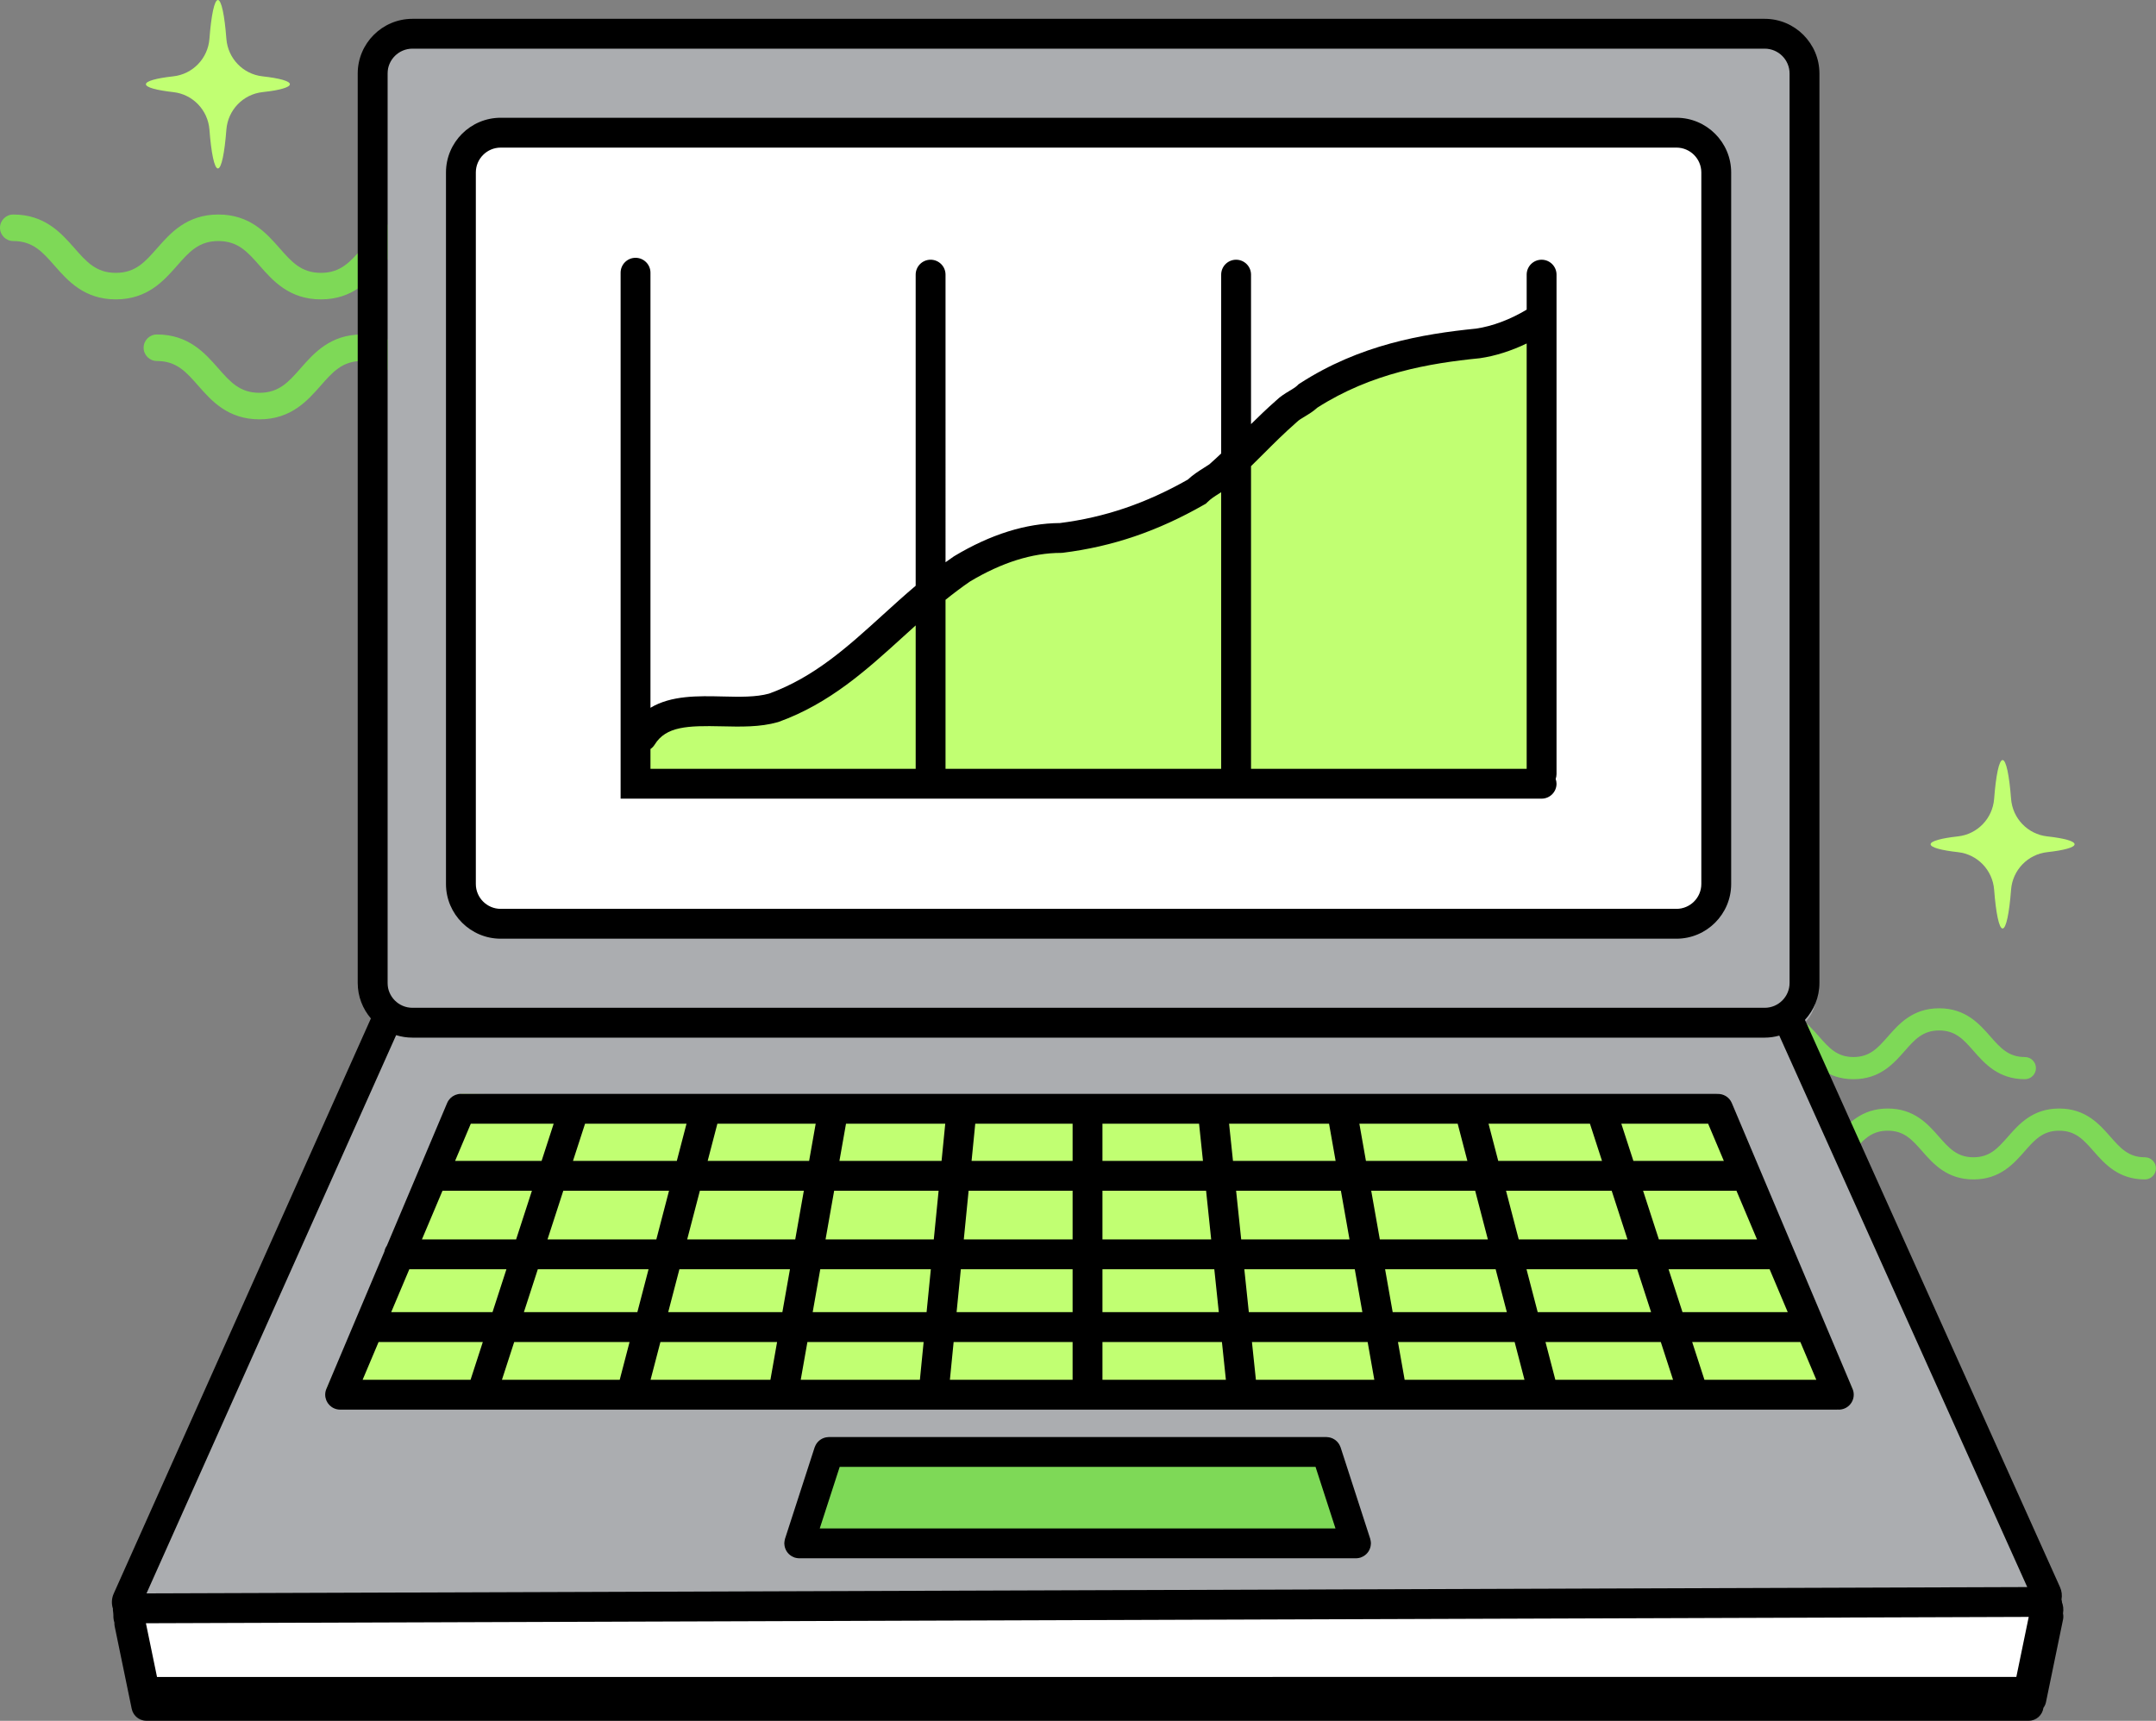
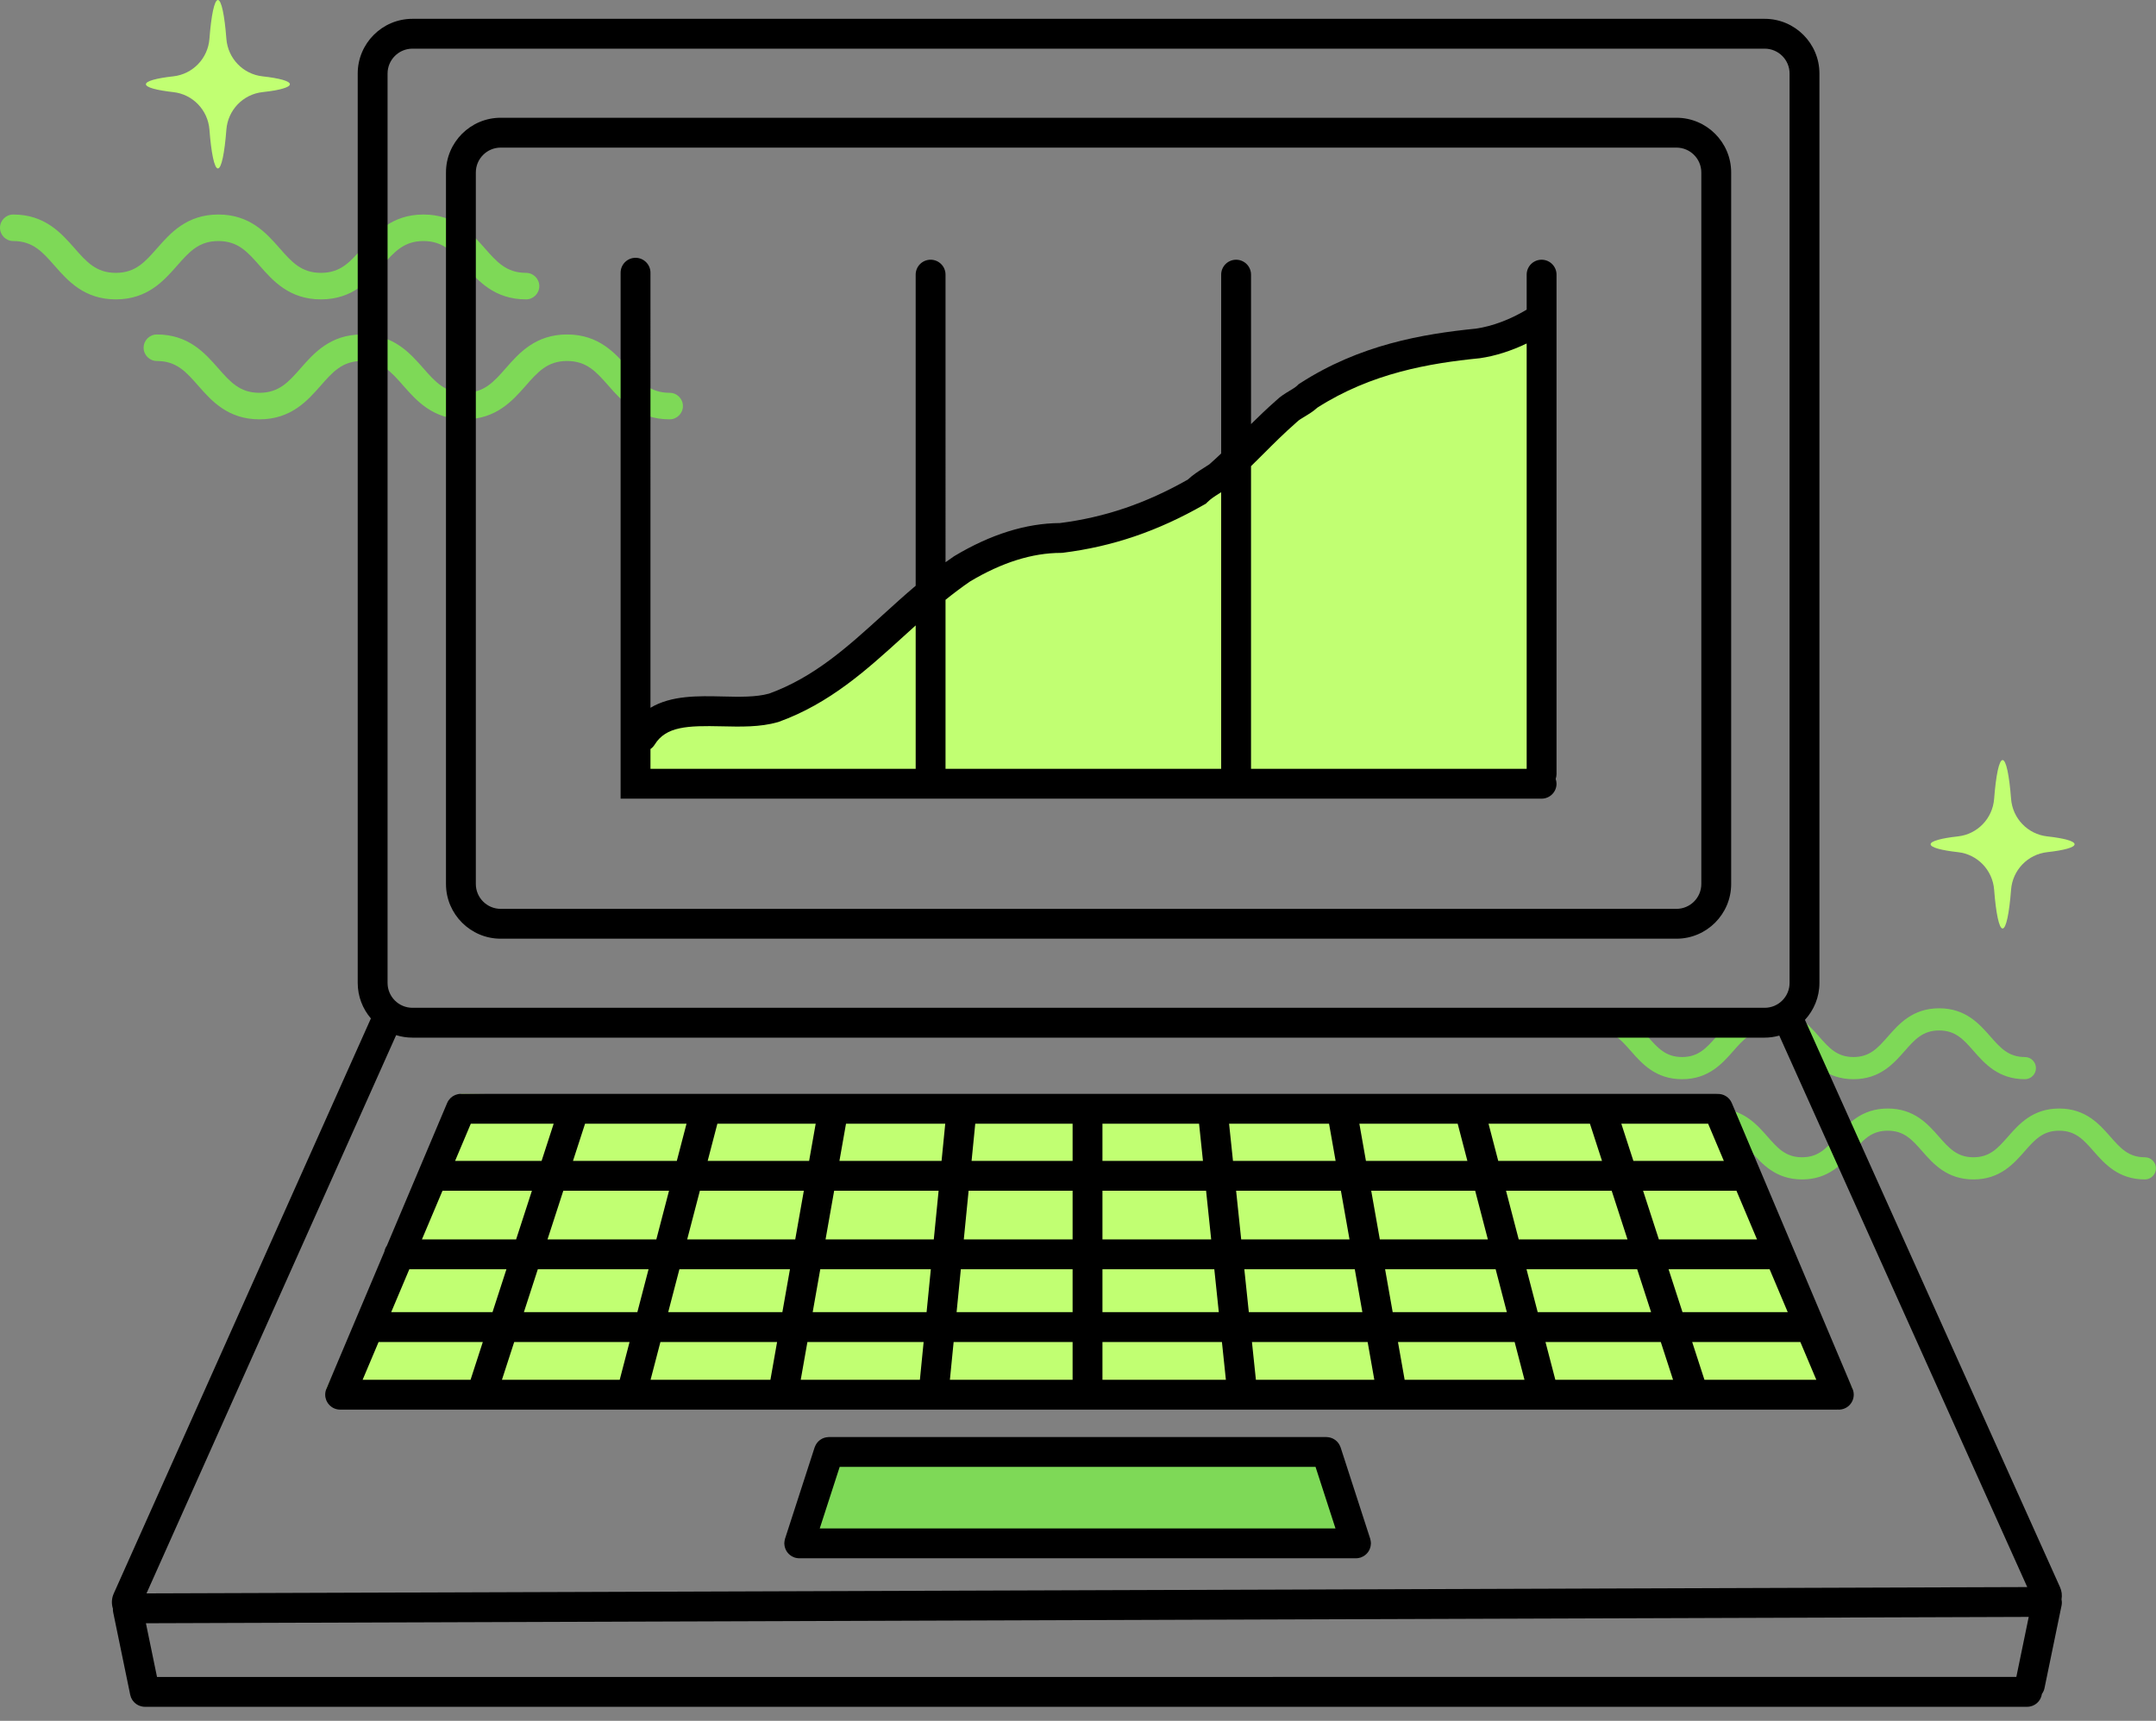
<svg xmlns="http://www.w3.org/2000/svg" fill="#000000" height="518.9" preserveAspectRatio="xMidYMid meet" version="1" viewBox="0.0 0.0 650.0 518.9" width="650" zoomAndPan="magnify">
  <rect x="0.0" y="0.0" width="650.0" height="518.9" fill="#808080" stroke="none" />
  <g>
    <g id="change1_2">
      <path d="M34.917,90.276c-9.539,0-14.487-5.63-18.464-10.155C12.803,75.967,9.919,72.686,4,72.686 c-2.209,0-4-1.791-4-4s1.791-4,4-4c9.539,0,14.486,5.63,18.463,10.154c3.65,4.154,6.534,7.436,12.454,7.436 c5.919,0,8.803-3.281,12.453-7.435c3.977-4.524,8.925-10.155,18.464-10.155s14.486,5.63,18.463,10.154 c3.65,4.154,6.534,7.436,12.454,7.436s8.804-3.281,12.455-7.436c3.977-4.524,8.926-10.154,18.466-10.154s14.488,5.63,18.464,10.154 c3.652,4.155,6.536,7.436,12.457,7.436c2.209,0,4,1.791,4,4s-1.791,4-4,4c-9.54,0-14.489-5.63-18.466-10.154 c-3.651-4.154-6.535-7.436-12.455-7.436c-5.921,0-8.805,3.281-12.457,7.436c-3.976,4.523-8.924,10.154-18.464,10.154 c-9.539,0-14.487-5.63-18.464-10.155c-3.65-4.154-6.534-7.435-12.453-7.435c-5.92,0-8.804,3.281-12.454,7.436 C49.403,84.645,44.456,90.276,34.917,90.276z M201.89,118.448c-5.92,0-8.804-3.281-12.455-7.436 c-3.977-4.524-8.926-10.154-18.466-10.154s-14.488,5.63-18.464,10.154c-3.652,4.155-6.536,7.436-12.457,7.436 c-5.919,0-8.803-3.281-12.453-7.436c-3.976-4.524-8.924-10.154-18.463-10.154s-14.487,5.63-18.464,10.154 c-3.65,4.154-6.534,7.436-12.454,7.436c-5.919,0-8.803-3.281-12.453-7.436c-3.976-4.524-8.924-10.154-18.463-10.154 c-2.209,0-4,1.791-4,4s1.791,4,4,4c5.919,0,8.803,3.281,12.453,7.436c3.976,4.524,8.924,10.154,18.463,10.154 s14.487-5.63,18.464-10.154c3.65-4.154,6.534-7.436,12.454-7.436c5.919,0,8.803,3.281,12.453,7.436 c3.976,4.524,8.924,10.154,18.463,10.154c9.54,0,14.489-5.63,18.466-10.154c3.651-4.154,6.535-7.436,12.455-7.436 c5.921,0,8.805,3.281,12.457,7.436c3.976,4.523,8.925,10.154,18.464,10.154c2.209,0,4-1.791,4-4S204.099,118.448,201.89,118.448z M522.546,316.943c3.05-3.471,5.46-6.213,10.407-6.213c4.946,0,7.355,2.742,10.406,6.213c3.323,3.78,7.457,8.485,15.428,8.485 c7.972,0,12.106-4.704,15.428-8.485c3.052-3.471,5.462-6.213,10.409-6.213c4.947,0,7.356,2.742,10.407,6.213 c3.323,3.781,7.458,8.485,15.43,8.485c1.846,0,3.342-1.497,3.342-3.342s-1.497-3.342-3.342-3.342 c-4.947,0-7.357-2.742-10.409-6.213c-3.322-3.781-7.457-8.485-15.428-8.485c-7.972,0-12.107,4.704-15.43,8.485 c-3.051,3.471-5.461,6.213-10.407,6.213c-4.947,0-7.356-2.742-10.406-6.213c-3.323-3.781-7.457-8.485-15.427-8.485 c-7.971,0-12.105,4.705-15.428,8.485c-3.05,3.471-5.46,6.213-10.406,6.213c-4.947,0-7.356-2.742-10.406-6.213 c-3.323-3.781-7.457-8.485-15.427-8.485c-1.846,0-3.342,1.497-3.342,3.342c0,1.846,1.497,3.342,3.342,3.342 c4.946,0,7.355,2.742,10.406,6.213c3.323,3.78,7.457,8.485,15.428,8.485C515.089,325.428,519.223,320.724,522.546,316.943z M646.639,348.968c-4.947,0-7.356-2.742-10.407-6.213c-3.323-3.781-7.458-8.485-15.43-8.485c-7.971,0-12.106,4.704-15.428,8.485 c-3.052,3.471-5.462,6.213-10.409,6.213c-4.946,0-7.355-2.742-10.406-6.213c-3.322-3.781-7.457-8.485-15.427-8.485 s-12.105,4.704-15.428,8.485c-3.05,3.471-5.46,6.213-10.406,6.213c-4.946,0-7.355-2.742-10.406-6.213 c-3.322-3.781-7.457-8.485-15.427-8.485c-1.846,0-3.342,1.497-3.342,3.342c0,1.846,1.497,3.342,3.342,3.342 c4.946,0,7.355,2.742,10.406,6.213c3.322,3.781,7.457,8.485,15.427,8.485s12.105-4.704,15.428-8.485 c3.05-3.471,5.46-6.213,10.406-6.213c4.946,0,7.355,2.742,10.406,6.213c3.322,3.781,7.457,8.485,15.427,8.485 c7.972,0,12.107-4.704,15.43-8.485c3.051-3.471,5.461-6.213,10.407-6.213c4.947,0,7.357,2.742,10.409,6.213 c3.322,3.781,7.457,8.485,15.428,8.485c1.846,0,3.342-1.497,3.342-3.342S648.485,348.968,646.639,348.968z" fill="#7ed957" />
    </g>
    <g id="change2_1">
      <path d="M617.209,252.207c-5.885-0.65-10.45-5.418-10.902-11.322c-0.539-7.036-1.481-11.698-2.553-11.698 s-2.014,4.662-2.553,11.698c-0.452,5.904-5.017,10.672-10.902,11.322c-5.024,0.555-8.247,1.414-8.247,2.379 c0,0.964,3.224,1.823,8.247,2.379c5.885,0.65,10.45,5.419,10.902,11.322c0.539,7.036,1.481,11.698,2.553,11.698 s2.014-4.662,2.553-11.698c0.452-5.904,5.017-10.672,10.902-11.322c5.024-0.555,8.247-1.414,8.247-2.379 C625.456,253.621,622.232,252.762,617.209,252.207z" fill="#c1ff72" />
    </g>
    <g id="change2_2">
      <path d="M79.151,23.02c-5.885-0.65-10.45-5.418-10.902-11.322C67.71,4.662,66.768,0,65.696,0 s-2.014,4.662-2.553,11.698c-0.452,5.904-5.017,10.672-10.902,11.322c-5.024,0.555-8.247,1.414-8.247,2.379 c0,0.964,3.224,1.823,8.247,2.379c5.885,0.65,10.45,5.419,10.902,11.322c0.539,7.036,1.481,11.698,2.553,11.698 s2.014-4.662,2.553-11.698c0.452-5.904,5.017-10.672,10.902-11.322c5.024-0.555,8.247-1.414,8.247-2.379 C87.398,24.434,84.174,23.575,79.151,23.02z" fill="#c1ff72" />
    </g>
    <g id="change3_1">
-       <path d="M621.504,482.8l-46.843-104.201H82.19L34.735,484.748c-0.651,1.457-0.722,3.068-0.245,4.543 c-0.014,0.357,0.001,0.719,0.076,1.085l5.141,24.909c0.005,0.025,0.015,0.048,0.021,0.073c0.057,0.257,0.133,0.505,0.23,0.741 c0.034,0.083,0.082,0.159,0.121,0.239c0.083,0.171,0.167,0.34,0.269,0.497c0.054,0.083,0.117,0.158,0.176,0.236 c0.105,0.141,0.214,0.278,0.334,0.405c0.073,0.077,0.151,0.147,0.229,0.219c0.122,0.112,0.248,0.218,0.382,0.315 c0.09,0.066,0.182,0.128,0.277,0.188c0.139,0.086,0.283,0.163,0.431,0.234c0.099,0.048,0.197,0.096,0.3,0.137 c0.172,0.067,0.349,0.118,0.53,0.164c0.087,0.022,0.171,0.052,0.26,0.069c0.276,0.053,0.558,0.087,0.845,0.087 c0.003,0,0.006-0.001,0.01-0.001h567.497c2.275,0,4.136-1.694,4.438-3.887c0.362-0.5,0.639-1.073,0.772-1.717l5.144-24.919 c0.13-0.631,0.116-1.256-0.01-1.847C622.182,485.279,622.038,483.987,621.504,482.8z" />
-     </g>
+       </g>
  </g>
  <g fill="#abadb0" id="change4_1">
-     <path d="M535.587,311.957H128.846c-6.6,0-12-5.4-12-12V19.486c0-6.6,5.4-12,12-12h406.741c6.6,0,12,5.4,12,12 v280.471C547.587,306.557,542.187,311.957,535.587,311.957z" />
-     <path d="M40.991 482.189L615.657 480.481 538.977 303.895 121.363 294.41z" />
-   </g>
+     </g>
  <g id="change5_1">
-     <path d="M139.153,266.483V53.847c0-6.6,5.4-12,12-12h356.561c6.6,0,12,5.4,12,12v212.637c0,6.6-5.4,12-12,12 H151.153C144.553,278.483,139.153,273.083,139.153,266.483z M603.61,482.189H52.991c-6.6,0-12,5.4-12,12v4.6c0,6.6,5.4,12,12,12 H603.61c6.6,0,12-5.4,12-12v-4.6C615.61,487.589,610.21,482.189,603.61,482.189z" fill="#ffffff" />
-   </g>
+     </g>
  <g id="change2_3">
    <path d="M558.518,418.81L98.402,418.8l40.572-88.951l378.49,4.421L558.518,418.81z M460.269,97.696l-50.443,12.893 l-39.276,31.646l-27.54,17.05l-34.869,5.219l-25.166,11.135l-23.218,27.322l-23.674,10.184l-29.11,2.93h-12.815v18.167h269.575 L460.269,97.696z" fill="#c1ff72" />
  </g>
  <g id="change1_1">
    <path d="M248.891 438.145L242.344 465.631 409.9 469.744 402.628 438.145z" fill="#7ed957" />
  </g>
  <g id="change3_2">
    <path d="M150.956,283.061H505.42c9.098,0,16.5-7.402,16.5-16.5V52.009c0-9.098-7.402-16.5-16.5-16.5H150.956 c-9.098,0-16.5,7.402-16.5,16.5v214.552C134.456,275.659,141.858,283.061,150.956,283.061z M143.456,52.009 c0-4.136,3.364-7.5,7.5-7.5H505.42c4.136,0,7.5,3.364,7.5,7.5v214.552c0,4.136-3.364,7.5-7.5,7.5H150.956 c-4.136,0-7.5-3.364-7.5-7.5V52.009z M558.518,418.81l-36.413-86.212c-0.763-1.808-2.571-2.838-4.425-2.723 c-0.088-0.005-0.172-0.026-0.261-0.026H138.973c-0.306-0.001-0.608,0.03-0.904,0.089c-0.124,0.025-0.239,0.073-0.359,0.107 c-0.158,0.046-0.319,0.083-0.472,0.146c-0.135,0.056-0.257,0.133-0.385,0.201c-0.129,0.068-0.261,0.127-0.384,0.208 c-0.111,0.074-0.207,0.165-0.311,0.248c-0.124,0.099-0.252,0.19-0.366,0.302c-0.102,0.101-0.185,0.219-0.277,0.329 c-0.094,0.113-0.196,0.216-0.279,0.339c-0.168,0.247-0.313,0.51-0.43,0.789l-18.174,43.029c-0.372,0.524-0.634,1.128-0.754,1.785 L98.402,418.8c-0.118,0.276-0.208,0.566-0.269,0.868c-0.122,0.597-0.117,1.2-0.001,1.777c0.029,0.144,0.082,0.276,0.124,0.415 c0.042,0.14,0.074,0.282,0.129,0.417c0.06,0.146,0.142,0.277,0.217,0.415c0.064,0.119,0.118,0.242,0.193,0.355 c0.079,0.118,0.176,0.221,0.265,0.331c0.094,0.117,0.179,0.239,0.285,0.346c0.106,0.108,0.23,0.196,0.347,0.293 c0.107,0.088,0.205,0.186,0.321,0.264c0.486,0.332,1.04,0.57,1.637,0.691c0.297,0.06,0.595,0.091,0.892,0.091 c0.004,0,0.009-0.001,0.013-0.001h451.279c0.076,0,0.147-0.019,0.222-0.022c0.107,0.008,0.212,0.023,0.32,0.023 c0.584,0,1.178-0.114,1.749-0.355C558.413,423.74,559.485,421.099,558.518,418.81z M513.86,416.061l-3.695-11.385h32.614 l4.809,11.385H513.86z M468.909,416.061l-2.97-11.385h34.764l3.695,11.385H468.909z M423.476,416.061l-2.012-11.385h35.175 l2.969,11.385H423.476z M378.633,416.061l-1.192-11.385h34.882l2.012,11.385H378.633z M196.136,416.061l2.969-11.385h35.176 l-2.012,11.385H196.136z M151.329,416.061l3.695-11.385h34.781l-2.97,11.385H151.329z M109.328,416.061l4.809-11.385h31.424 l-3.694,11.385H109.328z M123.405,382.734h29.277l-4.2,12.942h-30.544L123.405,382.734z M133.401,359.067h26.962l-4.76,14.667 h-28.397L133.401,359.067z M141.94,338.849h24.983l-3.64,11.218h-26.081L141.94,338.849z M206.974,338.849l-2.926,11.218h-31.303 l3.64-11.218H206.974z M245.918,338.849l-1.983,11.218h-30.585l2.926-11.218H245.918z M284.978,338.849l-1.111,11.218h-30.792 l1.983-11.218H284.978z M361.501,338.849l1.174,11.218h-30.304v-11.218H361.501z M400.686,338.849l1.983,11.218h-30.945 l-1.174-11.218H400.686z M439.468,338.849l2.926,11.218H411.81l-1.983-11.218H439.468z M479.341,338.849l3.64,11.218h-31.285 l-2.926-11.218H479.341z M514.975,338.849l4.738,11.218h-27.271l-3.64-11.218H514.975z M529.709,373.734h-29.586l-4.76-14.667 h27.944c0.068,0,0.131-0.017,0.199-0.02L529.709,373.734z M448.567,373.734h-32.574l-2.593-14.667h31.341L448.567,373.734z M454.043,359.067h31.858l4.76,14.667h-32.793L454.043,359.067z M406.853,373.734h-32.651l-1.535-14.667h31.594L406.853,373.734z M365.153,373.734h-32.781v-14.667h31.246L365.153,373.734z M323.372,373.734h-32.802l1.452-14.667h31.351V373.734z M281.524,373.734h-32.633l2.593-14.667h31.492L281.524,373.734z M239.751,373.734h-32.575l3.825-14.667h31.342L239.751,373.734z M197.875,373.734h-32.81l4.76-14.667H201.7L197.875,373.734z M195.528,382.734l-3.376,12.942h-34.208l4.2-12.942H195.528z M204.829,382.734h33.331l-2.288,12.942h-34.419L204.829,382.734z M247.3,382.734h33.333l-1.281,12.942h-34.34L247.3,382.734z M289.678,382.734h33.694v12.942h-34.975L289.678,382.734z M332.372,382.734h33.723l1.355,12.942h-35.078V382.734z M375.144,382.734h33.3l2.288,12.942h-34.233L375.144,382.734z M417.584,382.734h33.33l3.376,12.942h-34.418L417.584,382.734z M460.216,382.734h33.366l4.2,12.942h-34.19L460.216,382.734z M503.044,382.734h30.467l5.467,12.942h-31.733L503.044,382.734z M323.372,350.067h-30.459l1.111-11.218h29.349V350.067z M243.421,404.676h35.04l-1.127,11.385h-35.925L243.421,404.676z M287.506,404.676h35.866v11.385h-36.993L287.506,404.676z M332.372,404.676h36.02l1.192,11.385h-37.212V404.676z M413.293,465.161 c-0.008-0.158-0.022-0.314-0.048-0.473c-0.024-0.156-0.058-0.306-0.099-0.456c-0.02-0.076-0.025-0.153-0.049-0.229l-8.927-27.557 c-0.019-0.059-0.052-0.109-0.073-0.167c-0.057-0.154-0.124-0.301-0.196-0.447c-0.062-0.124-0.124-0.245-0.196-0.36 c-0.08-0.128-0.168-0.248-0.26-0.368c-0.087-0.114-0.175-0.225-0.272-0.329c-0.099-0.107-0.206-0.203-0.315-0.3 c-0.107-0.094-0.213-0.187-0.327-0.27c-0.12-0.087-0.246-0.163-0.374-0.238c-0.121-0.071-0.241-0.14-0.367-0.199 c-0.132-0.062-0.268-0.112-0.406-0.161c-0.141-0.05-0.281-0.096-0.426-0.132c-0.13-0.032-0.262-0.054-0.397-0.074 c-0.166-0.025-0.331-0.044-0.499-0.05c-0.059-0.002-0.114-0.017-0.173-0.017H249.881c-0.062,0-0.119,0.016-0.179,0.018 c-0.163,0.007-0.322,0.024-0.482,0.049c-0.14,0.021-0.279,0.044-0.414,0.077c-0.139,0.035-0.274,0.079-0.409,0.127 c-0.144,0.051-0.285,0.102-0.421,0.167c-0.123,0.058-0.239,0.125-0.355,0.193c-0.132,0.077-0.261,0.155-0.383,0.244 c-0.113,0.082-0.217,0.173-0.322,0.266c-0.11,0.097-0.218,0.195-0.318,0.302c-0.097,0.104-0.185,0.216-0.272,0.33 c-0.091,0.119-0.179,0.238-0.258,0.366c-0.072,0.116-0.135,0.239-0.197,0.363c-0.072,0.145-0.139,0.291-0.196,0.445 c-0.021,0.058-0.054,0.108-0.073,0.167l-8.927,27.557c-0.025,0.076-0.029,0.153-0.049,0.229c-0.04,0.15-0.074,0.301-0.099,0.456 c-0.025,0.158-0.04,0.315-0.048,0.473c-0.004,0.077-0.023,0.15-0.023,0.229c0,0.062,0.016,0.119,0.018,0.18 c0.007,0.164,0.025,0.324,0.049,0.485c0.021,0.138,0.043,0.274,0.076,0.408c0.035,0.143,0.081,0.281,0.13,0.419 c0.049,0.14,0.1,0.277,0.162,0.41c0.06,0.127,0.129,0.247,0.2,0.369c0.075,0.127,0.15,0.252,0.236,0.371 c0.085,0.117,0.179,0.224,0.275,0.333c0.095,0.107,0.189,0.212,0.294,0.309c0.106,0.099,0.22,0.188,0.336,0.277 c0.117,0.09,0.235,0.176,0.361,0.255c0.117,0.073,0.24,0.136,0.365,0.198c0.145,0.072,0.291,0.138,0.444,0.195 c0.058,0.021,0.108,0.054,0.167,0.074c0.101,0.032,0.202,0.047,0.302,0.072c0.09,0.022,0.177,0.047,0.269,0.064 c0.273,0.051,0.546,0.083,0.816,0.083c0.004,0,0.008-0.001,0.012-0.001h167.836c0.004,0,0.008,0.001,0.012,0.001 c0.271,0,0.543-0.033,0.816-0.083c0.092-0.017,0.179-0.042,0.269-0.064c0.101-0.025,0.202-0.04,0.302-0.072 c0.059-0.019,0.11-0.052,0.167-0.074c0.153-0.057,0.299-0.123,0.444-0.195c0.125-0.062,0.248-0.126,0.365-0.198 c0.126-0.078,0.243-0.165,0.361-0.255c0.116-0.089,0.23-0.178,0.336-0.277c0.104-0.097,0.199-0.202,0.294-0.309 c0.096-0.108,0.19-0.216,0.275-0.333c0.086-0.119,0.161-0.244,0.236-0.371c0.071-0.121,0.141-0.241,0.2-0.369 c0.062-0.133,0.113-0.27,0.162-0.41c0.049-0.138,0.095-0.276,0.13-0.419c0.033-0.134,0.055-0.27,0.076-0.408 c0.024-0.161,0.042-0.321,0.049-0.485c0.002-0.061,0.018-0.118,0.018-0.18C413.316,465.312,413.297,465.239,413.293,465.161z M253.153,442.333h143.463l6.011,18.557H247.142L253.153,442.333z M621.515,482.306c0.22-1.238,0.077-2.53-0.457-3.717 l-76.894-171.051c2.701-2.939,4.366-6.845,4.366-11.142V22.175c0-9.098-7.402-16.5-16.5-16.5H124.346 c-9.098,0-16.5,7.402-16.5,16.5v274.22c0,4.089,1.503,7.827,3.975,10.712L34.288,480.536c-0.651,1.457-0.722,3.068-0.245,4.543 c-0.014,0.357,0.001,0.719,0.076,1.085l5.141,24.909c0.005,0.025,0.015,0.048,0.021,0.073c0.057,0.257,0.133,0.505,0.23,0.741 c0.034,0.083,0.082,0.159,0.121,0.239c0.083,0.171,0.167,0.34,0.269,0.496c0.054,0.083,0.117,0.158,0.176,0.237 c0.105,0.141,0.214,0.278,0.334,0.405c0.073,0.077,0.151,0.147,0.229,0.219c0.122,0.112,0.248,0.218,0.382,0.315 c0.09,0.066,0.182,0.128,0.277,0.187c0.139,0.087,0.283,0.163,0.431,0.234c0.099,0.048,0.197,0.096,0.3,0.136 c0.172,0.068,0.349,0.118,0.53,0.164c0.087,0.022,0.171,0.052,0.26,0.069c0.276,0.053,0.558,0.087,0.845,0.087 c0.003,0,0.006-0.001,0.01-0.001h567.497c2.275,0,4.136-1.694,4.438-3.886c0.362-0.5,0.639-1.073,0.772-1.717l5.144-24.919 C621.655,483.522,621.641,482.897,621.515,482.306z M47.336,505.675l-3.342-16.194l567.636-1.91l-3.737,18.104H47.336z M116.846,22.175c0-4.136,3.364-7.5,7.5-7.5h407.683c4.136,0,7.5,3.364,7.5,7.5v274.22c0,4.136-3.364,7.5-7.5,7.5H124.346 c-4.136,0-7.5-3.364-7.5-7.5V22.175z M119.428,312.146c1.554,0.486,3.206,0.749,4.918,0.749h407.683 c1.525,0,2.996-0.225,4.399-0.614l74.754,166.292l-567.012,1.908L119.428,312.146z M469.269,236.331 c0-0.509-0.103-0.989-0.258-1.445c0.155-0.456,0.258-0.936,0.258-1.445V82.817c0-2.485-2.015-4.5-4.5-4.5s-4.5,2.015-4.5,4.5V93.37 c-4.955,2.974-10.316,4.998-15.256,5.719c-16.16,1.621-35.096,4.861-53.114,16.52l-0.4,0.259l-0.337,0.338 c-0.54,0.539-1.44,1.079-2.393,1.651c-1.275,0.765-2.715,1.629-4.008,2.889c-2.727,2.392-5.212,4.786-7.596,7.142v-45.07 c0-2.485-2.015-4.5-4.5-4.5s-4.5,2.015-4.5,4.5v53.928c-1.153,1.091-2.326,2.178-3.566,3.269c-0.622,0.411-1.196,0.774-1.732,1.114 c-1.644,1.043-3.204,2.032-4.764,3.494c-12.728,7.203-24.998,11.372-38.546,13.1c-10.213,0.062-20.918,3.41-31.824,9.953 l-0.22,0.141c-0.832,0.567-1.644,1.147-2.451,1.729V82.817c0-2.485-2.015-4.5-4.5-4.5s-4.5,2.015-4.5,4.5v93.812 c-3.439,2.914-6.72,5.893-9.944,8.823c-10.616,9.647-20.645,18.762-34.248,23.699c-4,1.107-8.879,0.993-14.038,0.868 c-7.352-0.173-15.416-0.364-21.726,3.407V82.239c0-2.485-2.015-4.5-4.5-4.5s-4.5,2.015-4.5,4.5v158.593h277.663 C467.255,240.831,469.269,238.817,469.269,236.331z M380.766,136.999c3.297-3.297,6.411-6.41,10.022-9.57l0.219-0.205 c0.54-0.539,1.44-1.079,2.393-1.651c1.188-0.713,2.518-1.511,3.739-2.635c16.345-10.456,33.866-13.404,48.868-14.904l0.189-0.022 c4.581-0.655,9.414-2.202,14.072-4.436v128.256h-83.104v-91.262C378.388,139.37,379.59,138.176,380.766,136.999z M292.475,175.326 c9.551-5.71,18.76-8.604,27.372-8.604l0.559-0.035c15.045-1.88,28.597-6.496,42.647-14.525l0.523-0.299l0.426-0.427 c1.012-1.012,2.075-1.686,3.684-2.705c0.154-0.097,0.32-0.204,0.479-0.306v83.407h-83.104V180.87 C287.451,178.946,289.909,177.08,292.475,175.326z M196.106,225.865c0.496-0.343,0.934-0.787,1.271-1.333 c3.401-5.513,9.921-5.759,20.241-5.515c5.666,0.133,11.522,0.274,16.864-1.252l0.288-0.093c15.36-5.53,26.565-15.713,37.4-25.561 c1.285-1.168,2.583-2.344,3.892-3.519v43.239h-79.956V225.865z" />
  </g>
</svg>